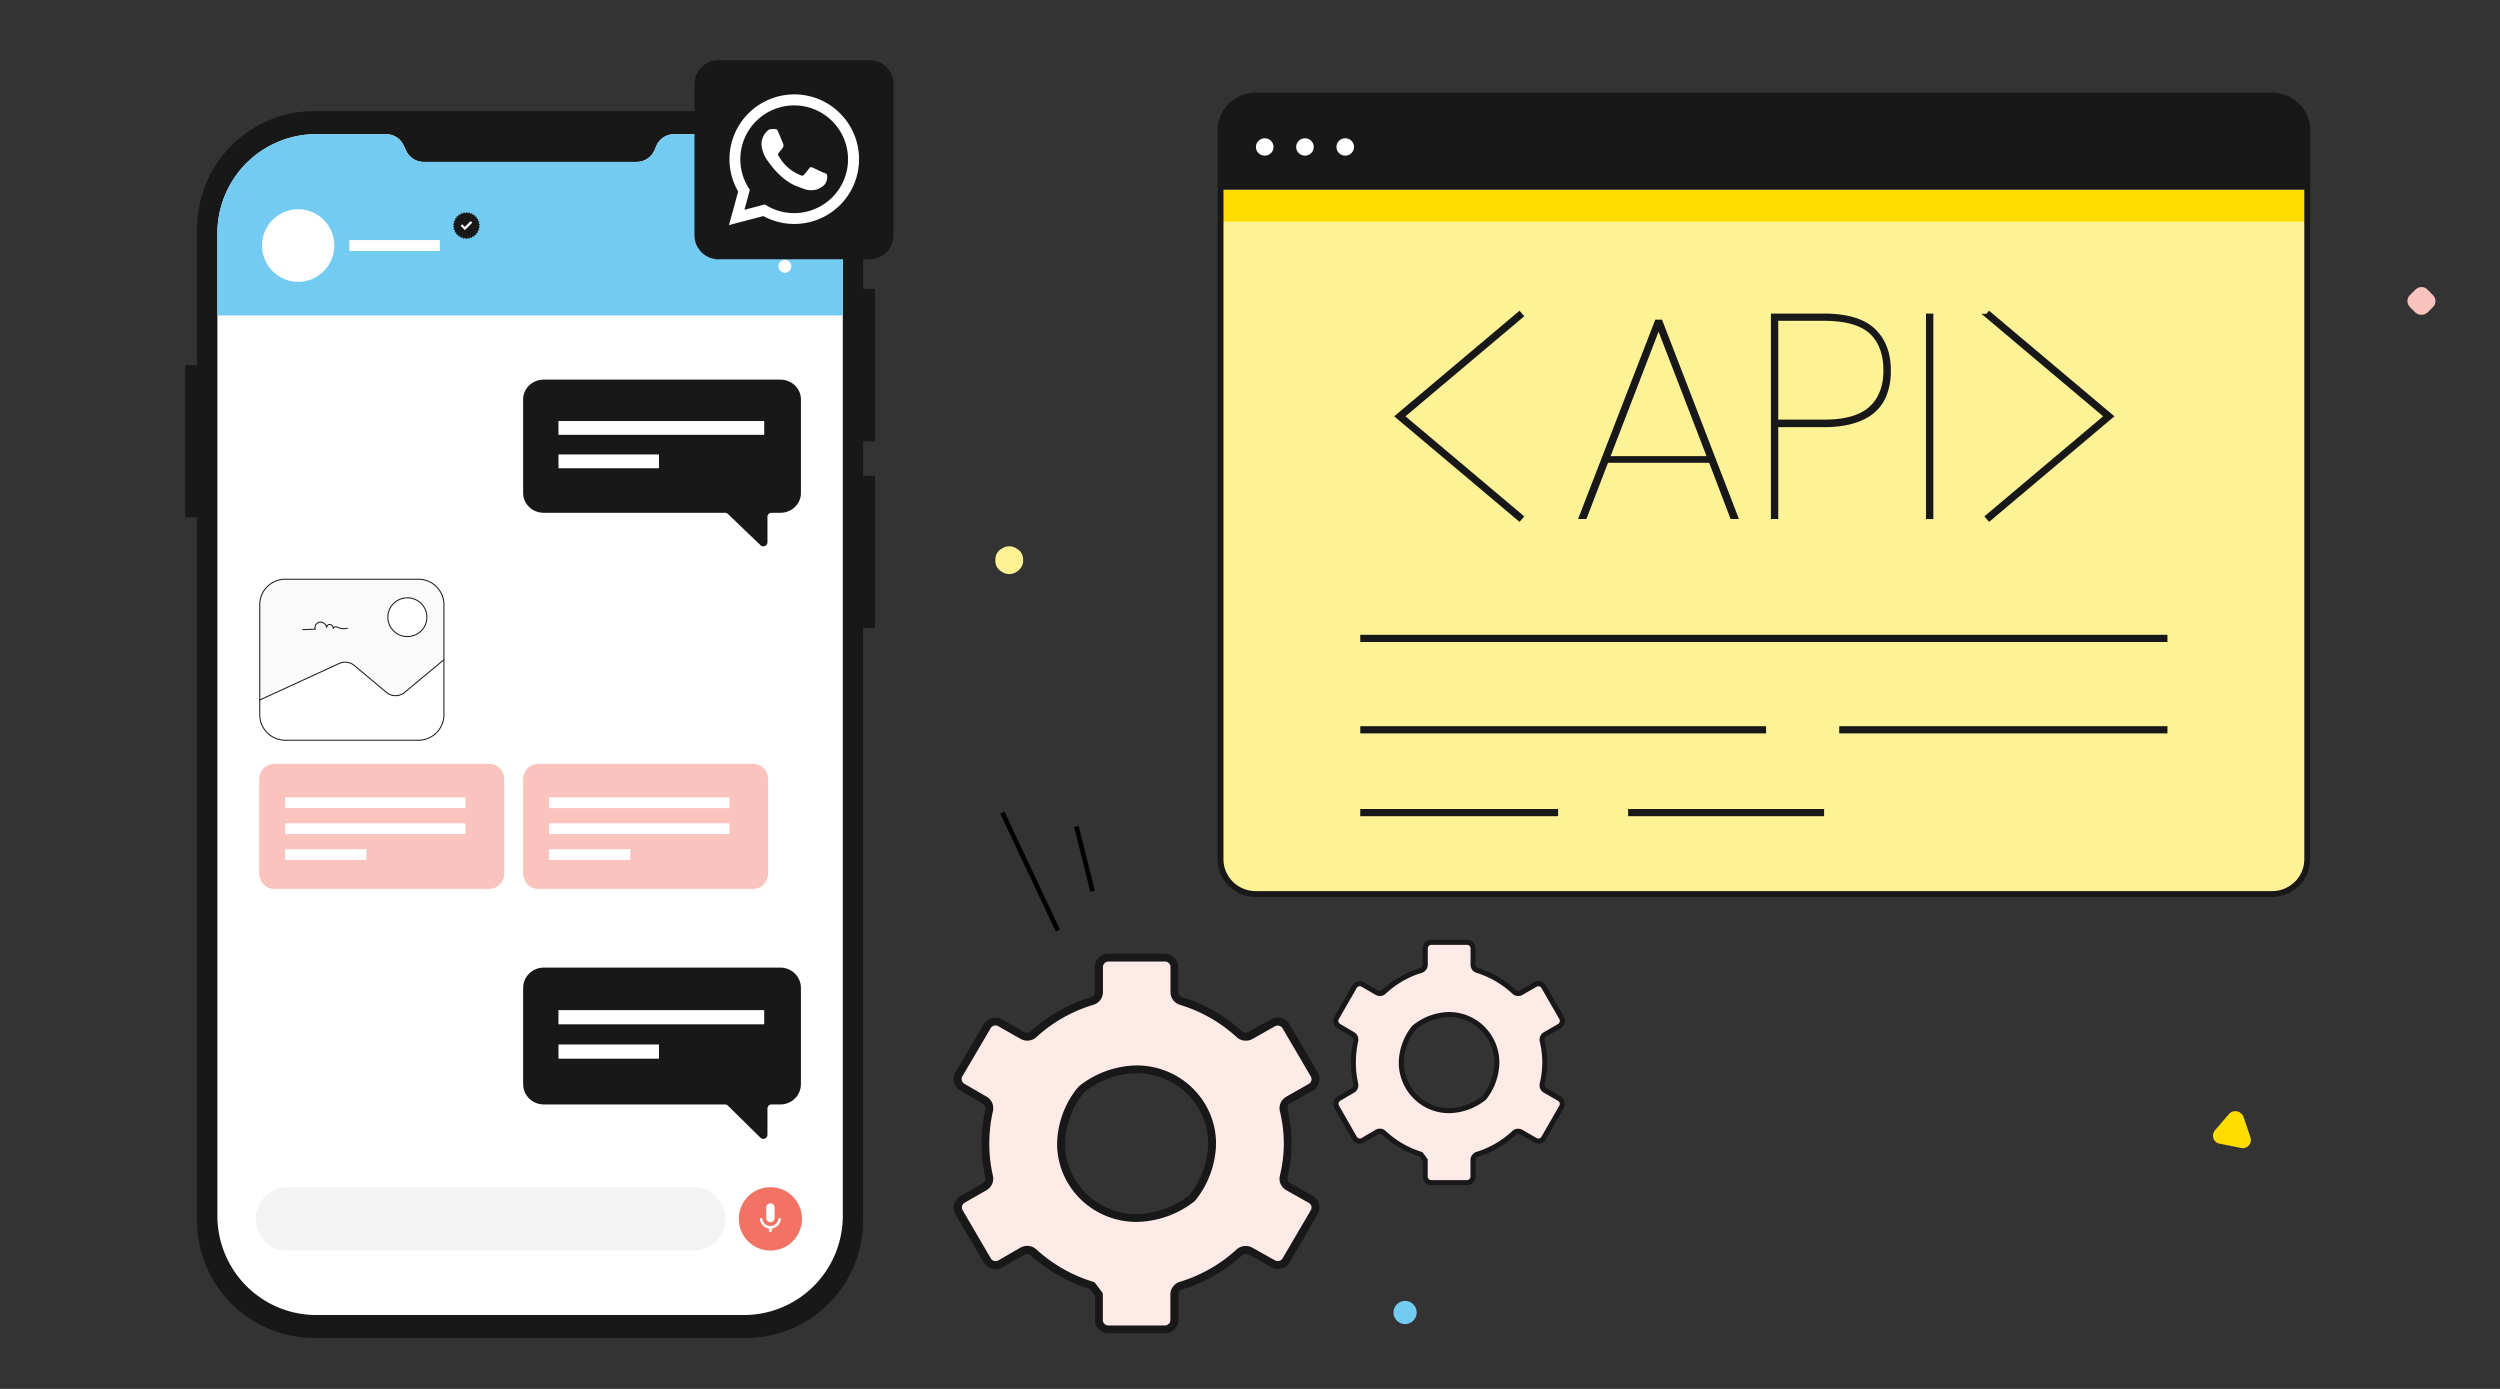
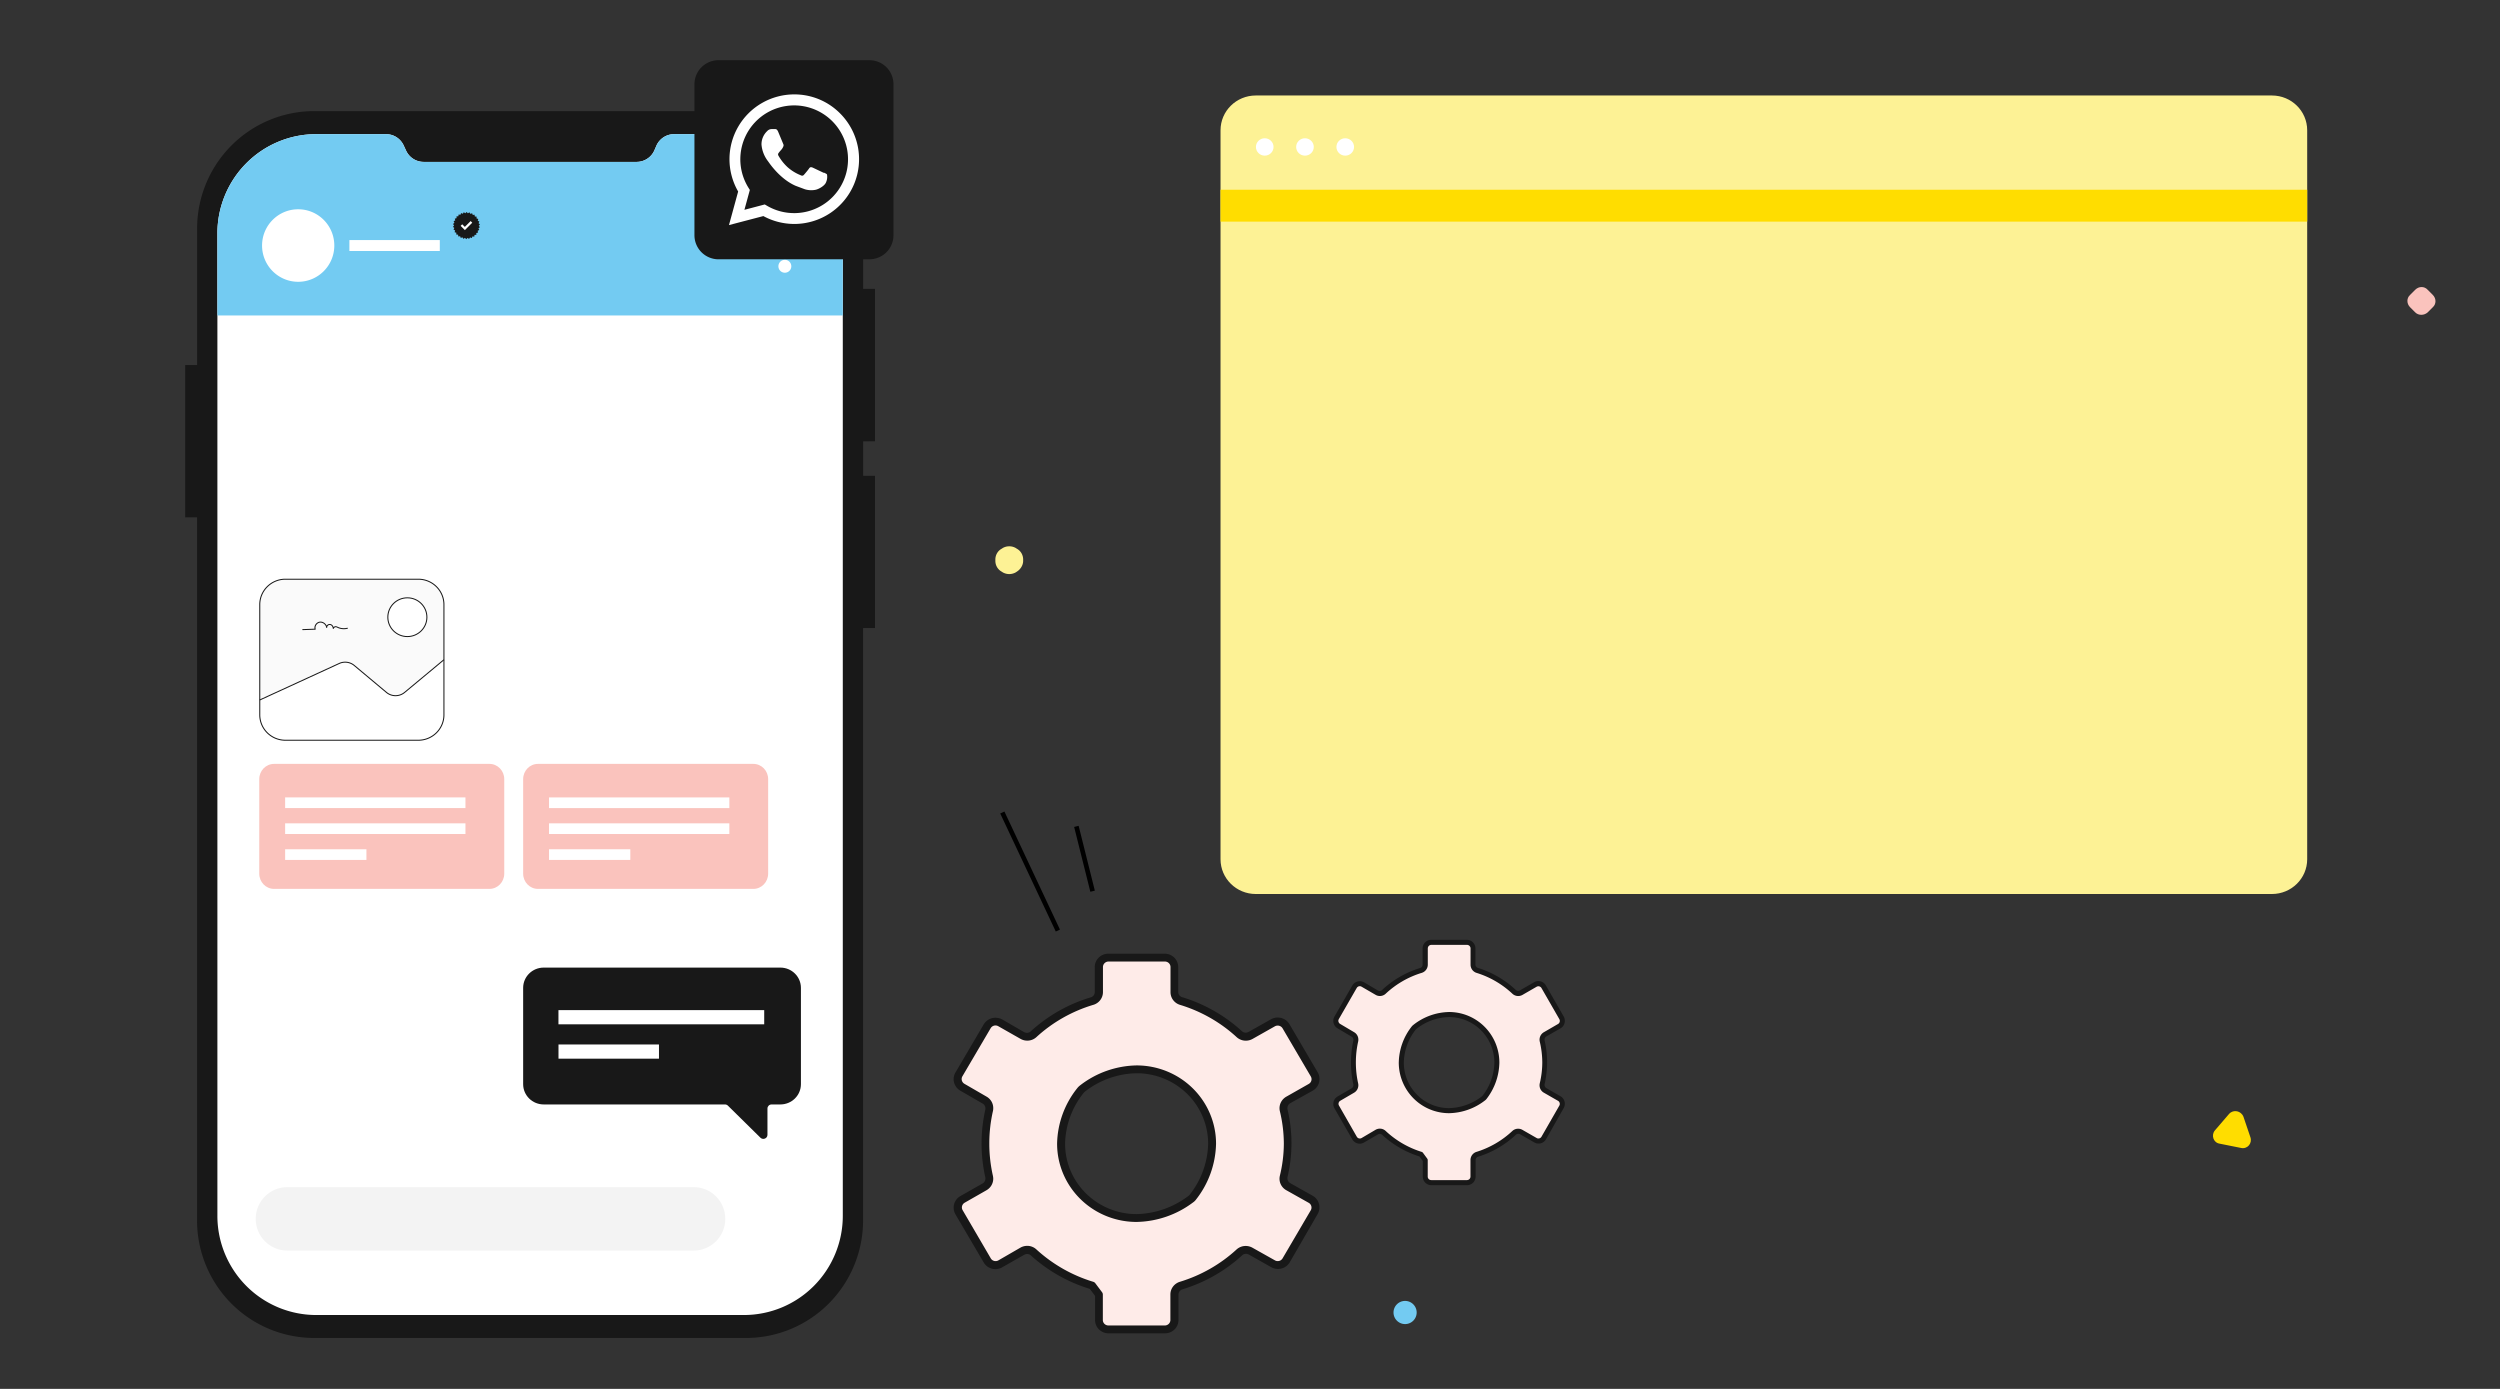
<svg xmlns="http://www.w3.org/2000/svg" xmlns:xlink="http://www.w3.org/1999/xlink" width="540" height="300" fill="none">
  <rect width="100%" height="100%" fill="#333333" stroke="none" />
  <style>.B{fill:#fff}.C{fill:#181818}.D{fill:#fac3bd}</style>
  <g clip-path="url(#A)">
    <path d="M490.74 20.626H271.247c-4.204 0-7.613 3.363-7.613 7.511v157.457c0 4.148 3.409 7.511 7.613 7.511H490.74c4.204 0 7.613-3.363 7.613-7.511V28.137c0-4.148-3.409-7.511-7.613-7.511z" fill="#fdf295" />
    <path d="M498.353 40.986H263.634v6.885h234.719v-6.885z" fill="#fd0" />
-     <path d="M271.247 20.626h219.506c2.019 0 3.955.791 5.383 2.2a7.46 7.46 0 0 1 2.23 5.311v12.85H263.634v-12.85a7.46 7.46 0 0 1 2.23-5.311c1.428-1.409 3.364-2.2 5.383-2.2z" class="C" />
    <g class="B">
      <path d="M273.182 33.62c1.051 0 1.903-.841 1.903-1.878s-.852-1.878-1.903-1.878-1.903.841-1.903 1.878.852 1.878 1.903 1.878zm8.692 0c1.051 0 1.903-.841 1.903-1.878s-.852-1.878-1.903-1.878-1.904.841-1.904 1.878.853 1.878 1.904 1.878zm8.697 0c1.052 0 1.904-.841 1.904-1.878s-.852-1.878-1.904-1.878-1.903.841-1.903 1.878.852 1.878 1.903 1.878z" />
    </g>
    <g class="C">
-       <path d="M271.247 193.731h219.506c2.187 0 4.285-.857 5.831-2.383s2.416-3.596 2.416-5.754V28.137a8.08 8.08 0 0 0-2.416-5.754C495.038 20.857 492.94 20 490.753 20H271.247c-2.187 0-4.285.857-5.831 2.383A8.08 8.08 0 0 0 263 28.137v157.457c0 2.158.869 4.228 2.416 5.754s3.644 2.383 5.831 2.383zm-6.978-165.594c0-1.826.735-3.577 2.044-4.868s3.083-2.017 4.934-2.017h219.506a7.02 7.02 0 0 1 4.934 2.017c1.308 1.292 2.044 3.042 2.044 4.868v157.457a6.84 6.84 0 0 1-2.044 4.869c-1.308 1.291-3.083 2.016-4.934 2.016H271.247c-1.851 0-3.626-.725-4.934-2.016a6.84 6.84 0 0 1-2.044-4.869V28.137zm64.957 83.432l-.317-.307-.013-.018-25.307-21.318 25.656-21.619-1.028-1.189-27.07 22.808 27.07 22.802 1.009-1.158zm125.048-21.643l-25.655 21.612 1.027 1.189.362-.3 26.709-22.502-27.071-22.808-.577.67h-1.072l26.277 22.138zm13.418 47.186H293.82v1.565h174.348v-1.565h-.476zm-86.223 19.741h-.475-87.174v1.565h87.649v-1.565zm15.804 1.565h.475 70.42v-1.565h-70.895v1.565zM293.82 174.741v1.565h42.727v-1.565h-.476-42.251zm57.858 1.565h.475 41.852v-1.565h-42.327v1.565zm-4.352-76.341h21.855l4.631 12.142h1.802l-16.615-43.061h-.73v-.038.038h-.729l-16.679 43.061h1.802l4.663-12.142zm10.924-28.316l10.366 26.876H347.89l10.36-26.876zm25.852 20.617h9.865c4.663 0 8.298-.995 10.785-3.036a9.48 9.48 0 0 0 2.76-3.855 14.37 14.37 0 0 0 .913-5.345c0-3.818-1.167-6.885-3.508-9.063s-6.058-3.23-10.924-3.236h-11.477v44.376h1.586V92.266zm0-22.97h9.865c4.612 0 7.918.951 9.853 2.716s2.994 4.444 2.994 8.018c0 3.411-1.028 6.009-3.026 7.836s-5.253 2.779-9.821 2.773h-9.865V69.296zm33.497-1.559h-.476-.634-.476v44.377h1.586V67.737z" />
-     </g>
+       </g>
  </g>
  <g clip-path="url(#B)">
    <path d="M189.012 95.313V62.398h-2.575V49.39c0-6.734-2.665-13.192-7.409-17.953S167.851 24 161.142 24H67.87c-6.709 0-13.142 2.675-17.886 7.436s-7.409 11.219-7.409 17.953v29.466h-2.586v32.892h2.575V263.61a25.44 25.44 0 0 0 7.409 17.954A25.25 25.25 0 0 0 67.858 289h93.272a25.25 25.25 0 0 0 17.887-7.436c4.743-4.762 7.408-11.22 7.408-17.954V135.661h2.587v-32.892h-2.575v-7.44l2.575-.016z" class="C" />
    <path d="M182.044 50.404v212.212a21.47 21.47 0 0 1-6.255 15.151c-4.004 4.018-9.434 6.276-15.096 6.276H68.307c-5.662 0-11.092-2.258-15.096-6.276a21.47 21.47 0 0 1-6.255-15.151V50.404c.001-5.683 2.251-11.133 6.255-15.151a21.31 21.31 0 0 1 15.096-6.276h15.066a4.18 4.18 0 0 1 2.265.656 4.2 4.2 0 0 1 1.554 1.78l.523 1.124a4.21 4.21 0 0 0 1.548 1.774c.674.431 1.456.661 2.255.661h45.999c.799 0 1.581-.23 2.255-.661s1.211-1.047 1.548-1.774l.488-1.124c.336-.728.873-1.344 1.547-1.776a4.18 4.18 0 0 1 2.257-.66h15.066a21.28 21.28 0 0 1 8.174 1.626c2.592 1.076 4.948 2.654 6.932 4.644s3.558 4.353 4.632 6.953 1.628 5.388 1.628 8.204z" class="B" />
    <path d="M182.044 50.404v17.73H46.956v-17.73c.001-5.683 2.251-11.133 6.255-15.151a21.31 21.31 0 0 1 15.096-6.276h15.066a4.18 4.18 0 0 1 2.265.656 4.2 4.2 0 0 1 1.554 1.78l.523 1.124a4.21 4.21 0 0 0 1.548 1.774c.674.431 1.456.661 2.255.661h45.999c.799 0 1.581-.23 2.255-.661s1.211-1.047 1.548-1.774l.488-1.124c.336-.728.873-1.344 1.547-1.776a4.18 4.18 0 0 1 2.257-.66h15.066a21.28 21.28 0 0 1 8.174 1.626c2.592 1.076 4.948 2.654 6.932 4.644s3.558 4.353 4.632 6.953 1.628 5.388 1.628 8.204z" fill="#73cbf2" />
-     <path d="M166.405 270.126c3.77 0 6.827-3.068 6.827-6.852s-3.057-6.853-6.827-6.853-6.827 3.068-6.827 6.853 3.056 6.852 6.827 6.852z" fill="#f27264" />
    <g class="B">
-       <path d="M166.409 263.998c-.242 0-.473-.096-.643-.267a.91.91 0 0 1-.266-.645v-2.189c-.009-.125.009-.25.051-.367s.107-.225.192-.316a.92.92 0 0 1 .302-.214.9.9 0 0 1 .362-.075.9.9 0 0 1 .361.075c.114.05.217.122.302.214a.9.9 0 0 1 .192.316c.041.118.06.242.052.367v2.189a.93.93 0 0 1-.068.349c-.045.11-.112.211-.196.296a.92.92 0 0 1-.294.198.9.9 0 0 1-.347.069zm2.25-.599a.27.27 0 0 0-.012-.113c-.012-.037-.031-.07-.057-.099a.26.26 0 0 0-.092-.066c-.035-.015-.073-.024-.112-.023a.27.27 0 0 0-.179.071c-.05.044-.081.105-.09.171-.059.413-.264.791-.579 1.065a1.72 1.72 0 0 1-1.131.423c-.415 0-.818-.15-1.132-.423a1.74 1.74 0 0 1-.579-1.065c-.004-.035-.015-.07-.032-.101s-.04-.059-.068-.081-.059-.039-.093-.049a.29.29 0 0 0-.106-.01c-.035.004-.069.015-.1.032a.28.28 0 0 0-.081.068c-.023.028-.039.06-.049.094s-.013.071-.009.106c.064.493.288.952.637 1.305a2.27 2.27 0 0 0 1.294.653v.435c0 .065.021.129.06.183s.092.093.154.114c.025.006.05.006.074 0h.059c.024.006.05.006.074 0 .062-.02.117-.06.155-.114s.06-.117.06-.183v-.435a2.28 2.28 0 0 0 1.294-.653c.349-.354.574-.812.64-1.305z" />
-     </g>
+       </g>
    <path d="M149.833 256.421H62.057c-3.77 0-6.827 3.068-6.827 6.853s3.057 6.852 6.827 6.852h87.776c3.77 0 6.827-3.068 6.827-6.852s-3.057-6.853-6.827-6.853z" fill="#f3f3f3" />
    <g class="B">
      <use xlink:href="#I" />
      <path d="M169.529 54.429a1.394 1.394 0 1 0 0-2.788 1.394 1.394 0 1 0 0 2.788zm0 4.48a1.394 1.394 0 1 0 0-2.788 1.394 1.394 0 1 0 0 2.788zm-105.12 1.958c4.309 0 7.802-3.506 7.802-7.832s-3.493-7.831-7.802-7.831-7.802 3.506-7.802 7.831 3.493 7.832 7.802 7.832zm11.06-6.657h19.529v-2.35H75.469" />
    </g>
    <path d="M103.417 48.767l.25-.309-.301-.247.18-.356-.344-.176.102-.388-.375-.102.024-.399-.39-.02-.063-.399-.382.063-.141-.372-.362.137-.219-.337-.324.211-.284-.282-.274.274-.335-.219-.211.329-.374-.145-.137.364-.394-.063-.062.384-.398.02.019.388-.386.106.101.376-.355.18.175.348-.312.251.246.305-.254.309.304.247-.183.356.347.176-.105.388.374.102-.019.399.386.02.062.395.382-.059.144.372.363-.137.215.337.327-.215.281.286.273-.274.336.215.211-.325.374.145.14-.364.394.063.059-.384.402-.023-.024-.388.387-.102-.098-.376.355-.184-.175-.345.308-.255-.242-.301z" class="C" />
    <path d="M99.496 48.787l.917.92 1.596-1.605-.352-.352-1.252 1.257-.566-.564-.343.345z" class="B" />
  </g>
  <g clip-path="url(#C)">
    <path d="M187.8 13.743h-32.6a4.46 4.46 0 0 0-4.457 4.457v32.601a4.46 4.46 0 0 0 4.457 4.457h32.6a4.46 4.46 0 0 0 4.457-4.457V18.2a4.46 4.46 0 0 0-4.457-4.457z" class="C" />
-     <path d="M181.457 24.491c-1.295-1.305-2.837-2.339-4.535-3.043a13.88 13.88 0 0 0-5.359-1.057 13.99 13.99 0 0 0-6.995 1.871 13.98 13.98 0 0 0-5.122 5.118c-1.229 2.126-1.876 4.538-1.877 6.993s.645 4.868 1.872 6.995l-1.983 7.25 7.427-1.946c2.052 1.117 4.35 1.702 6.686 1.701 2.766 0 5.471-.821 7.771-2.358a13.98 13.98 0 0 0 5.152-6.279c1.058-2.556 1.335-5.369.794-8.083a13.99 13.99 0 0 0-3.831-7.161zm-9.894 21.541a11.54 11.54 0 0 1-5.942-1.619l-.431-.253-4.397 1.159 1.173-4.293-.275-.438a11.64 11.64 0 0 1 1.399-14.179 11.63 11.63 0 0 1 14.079-2.188c2.257 1.248 4.036 3.21 5.056 5.579s1.224 5.01.58 7.507-2.101 4.71-4.14 6.289a11.63 11.63 0 0 1-7.124 2.437h.022zm6.381-8.691l-2.392-1.136c-.32-.119-.55-.178-.787.178s-.899 1.136-1.107 1.367-.409.26-.743.089a9.6 9.6 0 0 1-2.808-1.738 10.34 10.34 0 0 1-1.961-2.474c-.2-.349 0-.535.156-.743s.349-.408.52-.609c.147-.176.265-.374.349-.587.052-.093.08-.198.08-.305s-.028-.212-.08-.305l-1.077-2.592c-.289-.698-.572-.594-.787-.602s-.431 0-.669 0a1.28 1.28 0 0 0-.928.438 3.9 3.9 0 0 0-.922 1.33 3.89 3.89 0 0 0-.304 1.59c.116 1.316.611 2.57 1.427 3.61.178.238 2.466 3.766 5.942 5.281l1.99.743c.722.223 1.486.269 2.229.134.668-.096 2.065-.839 2.362-1.656a2.91 2.91 0 0 0 .2-1.664c-.089-.149-.319-.23-.668-.409l-.022.059z" class="B" />
+     <path d="M181.457 24.491c-1.295-1.305-2.837-2.339-4.535-3.043a13.88 13.88 0 0 0-5.359-1.057 13.99 13.99 0 0 0-6.995 1.871 13.98 13.98 0 0 0-5.122 5.118c-1.229 2.126-1.876 4.538-1.877 6.993s.645 4.868 1.872 6.995l-1.983 7.25 7.427-1.946c2.052 1.117 4.35 1.702 6.686 1.701 2.766 0 5.471-.821 7.771-2.358a13.98 13.98 0 0 0 5.152-6.279c1.058-2.556 1.335-5.369.794-8.083a13.99 13.99 0 0 0-3.831-7.161zm-9.894 21.541a11.54 11.54 0 0 1-5.942-1.619l-.431-.253-4.397 1.159 1.173-4.293-.275-.438a11.64 11.64 0 0 1 1.399-14.179 11.63 11.63 0 0 1 14.079-2.188c2.257 1.248 4.036 3.21 5.056 5.579s1.224 5.01.58 7.507-2.101 4.71-4.14 6.289a11.63 11.63 0 0 1-7.124 2.437h.022zm6.381-8.691l-2.392-1.136c-.32-.119-.55-.178-.787.178s-.899 1.136-1.107 1.367-.409.26-.743.089a9.6 9.6 0 0 1-2.808-1.738 10.34 10.34 0 0 1-1.961-2.474c-.2-.349 0-.535.156-.743s.349-.408.52-.609c.147-.176.265-.374.349-.587.052-.093.08-.198.08-.305s-.028-.212-.08-.305l-1.077-2.592c-.289-.698-.572-.594-.787-.602s-.431 0-.669 0a1.28 1.28 0 0 0-.928.438 3.9 3.9 0 0 0-.922 1.33 3.89 3.89 0 0 0-.304 1.59c.116 1.316.611 2.57 1.427 3.61.178.238 2.466 3.766 5.942 5.281l1.99.743c.722.223 1.486.269 2.229.134.668-.096 2.065-.839 2.362-1.656a2.91 2.91 0 0 0 .2-1.664c-.089-.149-.319-.23-.668-.409z" class="B" />
    <path d="M155.2 56.007h32.593a5.2 5.2 0 0 0 5.2-5.199V18.2a5.2 5.2 0 0 0-5.2-5.199H155.2a5.2 5.2 0 0 0-5.2 5.2v32.608a5.2 5.2 0 0 0 5.2 5.2zM151.486 18.2c0-.985.391-1.93 1.087-2.626s1.642-1.088 2.627-1.088h32.593c.985 0 1.93.391 2.626 1.088a3.71 3.71 0 0 1 1.088 2.626v32.608a3.71 3.71 0 0 1-1.088 2.626c-.696.697-1.641 1.088-2.626 1.088H155.2c-.985 0-1.93-.391-2.627-1.088s-1.087-1.641-1.087-2.626V18.2z" class="C" />
  </g>
  <g clip-path="url(#D)">
    <path d="M157.227 238.818l7.026 6.924c.56.551 1.518.162 1.518-.62v-5.685c0-.484.398-.876.889-.876h1.896c2.455 0 4.444-1.959 4.444-4.379v-20.803c0-2.419-1.989-4.379-4.444-4.379h-51.112c-2.455 0-4.444 1.96-4.444 4.379v20.803c0 2.42 1.989 4.379 4.444 4.379h39.154c.235 0 .462.092.629.257z" class="C" />
    <g class="B">
      <path d="M120.626 218.186h44.444v3.066h-44.444v-3.066zm.009 7.421h21.704v3.066h-21.704v-3.066z" />
    </g>
  </g>
  <g clip-path="url(#E)">
-     <path d="M157.227 111.012l7.026 6.737c.56.536 1.518.157 1.518-.603v-5.531c0-.471.398-.852.889-.852h1.896c2.455 0 4.444-1.907 4.444-4.262v-20.24c0-2.354-1.989-4.261-4.444-4.261h-51.112c-2.455 0-4.444 1.907-4.444 4.261v20.24c0 2.355 1.989 4.262 4.444 4.262h39.154a.91.91 0 0 1 .629.249z" class="C" />
    <g class="B">
      <path d="M120.626 90.938h44.444v2.983h-44.444v-2.983zm.009 7.22h21.704v2.983h-21.704v-2.983z" />
    </g>
  </g>
  <path d="M105.727 165H59.193C57.43 165 56 166.474 56 168.293v20.414c0 1.819 1.429 3.293 3.193 3.293h46.534c1.764 0 3.193-1.474 3.193-3.293v-20.414c0-1.819-1.429-3.293-3.193-3.293z" class="D" />
  <path d="M100.539 172.244H61.587v2.305h38.952v-2.305zm0 5.597H61.587v2.305h38.952v-2.305zm-21.391 5.598h-17.56v2.305h17.56v-2.305z" class="B" />
  <path d="M162.727 165h-46.534c-1.764 0-3.193 1.474-3.193 3.293v20.414c0 1.819 1.429 3.293 3.193 3.293h46.534c1.764 0 3.193-1.474 3.193-3.293v-20.414c0-1.819-1.429-3.293-3.193-3.293z" class="D" />
  <path d="M157.539 172.244h-38.952v2.305h38.952v-2.305zm0 5.597h-38.952v2.305h38.952v-2.305zm-21.391 5.598h-17.561v2.305h17.561v-2.305z" class="B" />
  <g clip-path="url(#F)">
    <path d="M90.352 125.109H61.648c-3.058 0-5.538 2.46-5.538 5.493v23.796c0 3.033 2.479 5.493 5.538 5.493h28.704c3.058 0 5.538-2.46 5.538-5.493v-23.796c0-3.033-2.479-5.493-5.538-5.493z" fill="#fafafa" />
    <path d="M90.52 159.891H61.48c-2.966 0-5.37-2.385-5.37-5.327v-3.37l17.161-7.885a3.07 3.07 0 0 1 3.247.432l6.951 5.814c1.133.948 2.788.951 3.924.006l8.496-7.063v12.065c0 2.942-2.404 5.326-5.37 5.326l.001.002z" class="B" />
    <g class="C">
      <path d="M56.157 151.295l17.161-7.886c.395-.182.816-.27 1.235-.27.681 0 1.354.234 1.895.686l6.951 5.815c.588.491 1.312.738 2.037.738a3.17 3.17 0 0 0 2.03-.732l8.496-7.062-.141-.168-8.496 7.063c-.546.454-1.216.681-1.888.681s-1.347-.229-1.894-.687l-6.951-5.814c-.581-.486-1.306-.738-2.038-.738a3.18 3.18 0 0 0-1.328.29l-17.162 7.885.093.198v.001z" />
      <path d="M90.352 159.891v-.11H61.648c-1.499 0-2.855-.602-3.838-1.576a5.34 5.34 0 0 1-1.589-3.807v-23.796c0-1.487.607-2.832 1.589-3.807a5.43 5.43 0 0 1 3.838-1.576h28.704c1.499 0 2.856.602 3.838 1.576s1.589 2.32 1.589 3.807v23.797c0 1.487-.607 2.832-1.589 3.807a5.43 5.43 0 0 1-3.838 1.576v.219c3.119 0 5.648-2.508 5.648-5.602v-23.797c0-3.094-2.529-5.602-5.648-5.602H61.648c-3.119 0-5.648 2.508-5.648 5.602v23.797c0 3.094 2.529 5.602 5.648 5.602h28.704v-.109-.001zm-24.946-23.783l.906-.032 1.444-.051.33-.012c.069-.002.129-.069.106-.139-.152-.461.09-.974.49-1.229.439-.279.993-.168 1.366.171a1.29 1.29 0 0 1 .414.749c.02.12.23.094.216-.03-.034-.319.305-.585.614-.536.349.056.573.415.586.744.005.126.175.145.216.03.054-.151.195-.256.351-.288.203-.042.394.099.573.173a3.24 3.24 0 0 0 1.29.25 3.33 3.33 0 0 0 .751-.099c.138-.035.079-.246-.059-.211a3.03 3.03 0 0 1-1.375.023c-.224-.05-.444-.123-.651-.221s-.404-.182-.632-.115a.69.69 0 0 0-.46.429l.216.029c-.013-.346-.197-.696-.508-.867s-.697-.108-.943.147c-.132.137-.213.323-.192.513l.216-.029c-.096-.587-.593-1.097-1.181-1.215a1.26 1.26 0 0 0-.847.119 1.41 1.41 0 0 0-.585.605c-.141.284-.185.612-.085.916l.106-.139-.906.031-1.444.052-.33.012c-.141.005-.142.224 0 .219l.006.001z" />
    </g>
    <path d="M91.934 134.802c.828-2.16-.266-4.577-2.444-5.399s-4.615.264-5.443 2.424.266 4.577 2.444 5.399 4.615-.264 5.443-2.424z" class="B" />
    <path d="M92.209 133.314h-.11c0 1.125-.459 2.144-1.203 2.882s-1.77 1.193-2.905 1.193-2.161-.456-2.905-1.193-1.203-1.757-1.203-2.882.459-2.144 1.203-2.882 1.77-1.193 2.905-1.193 2.161.456 2.905 1.193 1.203 1.757 1.203 2.882h.221c0-2.371-1.938-4.294-4.329-4.294s-4.329 1.923-4.329 4.294 1.938 4.294 4.329 4.294 4.329-1.923 4.329-4.294h-.11z" class="C" />
  </g>
  <g clip-path="url(#G)">
    <path d="M278.262 237.635l4.858-2.789c.235-.133.441-.31.605-.522a1.99 1.99 0 0 0 .355-.711c.069-.257.086-.526.05-.79s-.126-.519-.263-.749l-6.094-10.396a2.04 2.04 0 0 0-.53-.596c-.215-.162-.46-.281-.721-.35a2.09 2.09 0 0 0-1.564.202l-4.858 2.73a2.07 2.07 0 0 1-1.25.26c-.434-.047-.842-.23-1.162-.522-3.583-3.287-7.872-5.737-12.549-7.167-.417-.127-.782-.383-1.04-.73s-.396-.767-.393-1.197v-5.426a2.02 2.02 0 0 0-.603-1.437c-.386-.382-.91-.598-1.457-.6h-12.189a2.1 2.1 0 0 0-.79.155c-.25.103-.478.253-.669.442s-.343.414-.446.661-.156.512-.155.779v5.418a1.99 1.99 0 0 1-.397 1.201c-.259.349-.626.606-1.045.734a32.41 32.41 0 0 0-12.66 7.176c-.322.292-.732.475-1.168.52s-.875-.048-1.252-.267l-4.773-2.713a2.11 2.11 0 0 0-1.567-.2c-.529.14-.98.479-1.256.944l-6.095 10.387a2.01 2.01 0 0 0-.209 1.536 2.04 2.04 0 0 0 .948 1.237l4.823 2.789a2.03 2.03 0 0 1 .843.931c.175.39.219.824.127 1.241a32.32 32.32 0 0 0 0 14.368c.082.419.026.853-.159 1.239s-.49.704-.871.908l-4.755 2.747c-.235.132-.442.309-.607.52s-.287.453-.357.711-.088.526-.052.791.124.519.261.75l6.085 10.379a2.08 2.08 0 0 0 1.257.944 2.11 2.11 0 0 0 1.567-.2l4.781-2.722c.377-.217.814-.309 1.248-.264a2.06 2.06 0 0 1 1.164.518c3.611 3.301 7.933 5.757 12.643 7.184l1.459 1.935v5.502a2 2 0 0 0 .155.778 2.01 2.01 0 0 0 .446.659c.192.189.419.338.67.44s.518.153.789.152h12.188c.547 0 1.071-.214 1.457-.594s.603-.897.603-1.435v-5.51a2 2 0 0 1 .394-1.2 2.05 2.05 0 0 1 1.04-.736c4.694-1.42 8.999-3.87 12.591-7.167a2.07 2.07 0 0 1 1.162-.522c.433-.049.871.039 1.25.252l4.858 2.738c.474.267 1.036.339 1.564.199s.977-.478 1.252-.943l6.094-10.379c.271-.469.342-1.024.199-1.545s-.489-.965-.963-1.235l-4.815-2.747c-.387-.211-.692-.541-.871-.94s-.219-.843-.116-1.266a30.74 30.74 0 0 0 0-14.368 1.98 1.98 0 0 1 .127-1.207c.167-.379.45-.699.808-.915zm-21.046 21.367c-17.57 12.618-36.659-6.677-23.827-23.497.124-.164.271-.309.438-.431 17.089-12.677 36.685 6.162 23.861 23.454-.132.18-.292.34-.472.474z" fill="#feebe8" />
    <g class="C">
      <path d="M283.549 235.582a2.9 2.9 0 0 0 1.079-1.073 2.85 2.85 0 0 0 .381-1.463 2.82 2.82 0 0 0-.395-1.437l-6.094-10.387c-.258-.437-.627-.8-1.071-1.052a2.96 2.96 0 0 0-1.461-.385 2.91 2.91 0 0 0-1.451.38l-4.867 2.739c-.184.099-.39.152-.6.152a1.18 1.18 0 0 1-.799-.304 33.53 33.53 0 0 0-12.917-7.362c-.248-.071-.465-.219-.619-.422a1.16 1.16 0 0 1-.24-.702v-5.384c.001-.378-.073-.753-.219-1.102a2.87 2.87 0 0 0-.632-.935 2.92 2.92 0 0 0-.948-.625 2.96 2.96 0 0 0-1.119-.22h-12.188a2.96 2.96 0 0 0-1.119.22 2.9 2.9 0 0 0-.948.625 2.86 2.86 0 0 0-.632.935c-.146.349-.221.724-.22 1.102v5.418c.001.254-.082.501-.237.703a1.19 1.19 0 0 1-.621.421 33.24 33.24 0 0 0-12.995 7.37c-.219.194-.503.302-.798.304a1.31 1.31 0 0 1-.61-.16l-4.695-2.722c-.445-.246-.947-.377-1.459-.38-.52-.009-1.033.12-1.486.373a2.89 2.89 0 0 0-1.089 1.064l-6.102 10.387a2.81 2.81 0 0 0-.395 1.437 2.85 2.85 0 0 0 .387 1.43 2.91 2.91 0 0 0 1.055 1.055l4.824 2.789a1.17 1.17 0 0 1 .437.427 1.14 1.14 0 0 1 .155.587c.008.081.008.163 0 .245-1.1 4.851-1.1 9.881 0 14.732.008.081.008.163 0 .245-.002.207-.059.41-.164.589a1.21 1.21 0 0 1-.437.433l-4.781 2.713c-.451.257-.825.627-1.083 1.072s-.39.951-.385 1.464a2.82 2.82 0 0 0 .395 1.437l6.094 10.379a2.9 2.9 0 0 0 .752.843c.305.23.653.398 1.023.496a2.97 2.97 0 0 0 1.138.071c.38-.049.747-.173 1.079-.362l4.78-2.722c.189-.098.397-.153.61-.16.292.004.572.112.789.304a33.62 33.62 0 0 0 12.747 7.235l1.133 1.504v5.223a2.85 2.85 0 0 0 .854 2.032c.548.539 1.29.842 2.064.842h12.188c.774 0 1.516-.303 2.064-.842a2.85 2.85 0 0 0 .854-2.032v-5.51c.001-.254.085-.5.24-.703a1.19 1.19 0 0 1 .619-.421c4.814-1.463 9.231-3.98 12.917-7.362a1.18 1.18 0 0 1 .799-.304c.21 0 .416.052.6.152l4.867 2.738c.671.378 1.466.478 2.213.28a2.92 2.92 0 0 0 1.77-1.336l6.025-10.413a2.81 2.81 0 0 0 .395-1.437c.006-.514-.128-1.02-.388-1.465a2.91 2.91 0 0 0-1.088-1.07l-4.824-2.713a1.19 1.19 0 0 1-.442-.427c-.107-.178-.165-.381-.168-.587-.013-.087-.013-.176 0-.262 1.157-4.839 1.157-9.876 0-14.715a.96.96 0 0 1 0-.262c.003-.206.06-.407.165-.585s.256-.326.436-.429l-.429-.727.429.727 4.858-2.713zm-5.725 1.31c-.439.253-.803.615-1.058 1.049a2.86 2.86 0 0 0-.392 1.427c0 .219.026.437.077.651.559 2.289.847 4.635.858 6.989a29.7 29.7 0 0 1-.858 6.948 2.8 2.8 0 0 0 .168 1.798c.252.565.684 1.035 1.231 1.338l4.824 2.713c.186.102.34.252.447.433a1.15 1.15 0 0 1 .162.598 1.13 1.13 0 0 1-.163.591l-6.085 10.379a1.22 1.22 0 0 1-.444.433 1.25 1.25 0 0 1-.603.159 1.19 1.19 0 0 1-.601-.161l-4.858-2.73a3.01 3.01 0 0 0-1.459-.38c-.728 0-1.429.268-1.966.752-3.496 3.213-7.687 5.603-12.257 6.99a2.91 2.91 0 0 0-1.478 1.039c-.368.492-.565 1.088-.565 1.699v5.511a1.17 1.17 0 0 1-.352.837 1.21 1.21 0 0 1-.849.346h-12.189a1.21 1.21 0 0 1-.849-.346 1.17 1.17 0 0 1-.352-.837v-5.502c-.002-.18-.062-.355-.172-.499l-1.459-1.944a.86.86 0 0 0-.438-.304 31.88 31.88 0 0 1-12.308-7.015c-.533-.484-1.232-.753-1.957-.752-.515.002-1.021.136-1.468.388l-4.755 2.747a1.21 1.21 0 0 1-.445.151 1.2 1.2 0 0 1-.47-.029 1.21 1.21 0 0 1-.423-.204c-.125-.095-.231-.214-.31-.349l-6.077-10.404c-.107-.179-.163-.384-.163-.592a1.18 1.18 0 0 1 .164-.596 1.2 1.2 0 0 1 .446-.435l4.703-2.687c.443-.253.81-.615 1.066-1.051s.392-.931.393-1.434a3.12 3.12 0 0 0-.068-.617c-1.042-4.607-1.042-9.382 0-13.988.047-.202.07-.41.068-.617.009-.501-.117-.995-.364-1.433s-.607-.803-1.043-1.06l-4.816-2.79a1.23 1.23 0 0 1-.438-.437c-.105-.181-.161-.385-.162-.594a1.15 1.15 0 0 1 .163-.591l6.102-10.388a1.2 1.2 0 0 1 .317-.352c.128-.096.275-.165.431-.204a1.22 1.22 0 0 1 .478-.021c.159.024.311.08.448.163l4.772 2.713c.538.309 1.161.439 1.779.372a2.92 2.92 0 0 0 1.655-.744c3.512-3.224 7.729-5.612 12.325-6.981.595-.182 1.115-.547 1.484-1.041a2.85 2.85 0 0 0 .568-1.706v-5.409c0-.315.126-.616.351-.84a1.22 1.22 0 0 1 .85-.352h12.188c.32.003.626.129.851.352a1.18 1.18 0 0 1 .351.84v5.426a2.83 2.83 0 0 0 .565 1.7c.367.492.885.856 1.478 1.039 4.57 1.386 8.761 3.776 12.257 6.989a2.93 2.93 0 0 0 1.965.752c.512 0 1.014-.131 1.459-.38l4.833-2.73a1.27 1.27 0 0 1 .601-.152 1.25 1.25 0 0 1 .603.159 1.22 1.22 0 0 1 .444.433l6.094 10.387a1.17 1.17 0 0 1 .153.438 1.15 1.15 0 0 1-.029.463 1.17 1.17 0 0 1-.208.416c-.096.124-.217.228-.354.306l-4.867 2.764zm-32.315-6.762c-4.434.083-8.718 1.594-12.197 4.302-.228.171-.433.37-.61.592-2.75 3.425-4.284 7.644-4.368 12.01 0 4.483 1.808 8.782 5.027 11.953s7.586 4.951 12.139 4.951a20.87 20.87 0 0 0 12.214-4.226l-.506-.677.506.677a2.69 2.69 0 0 0 .661-.651 20.17 20.17 0 0 0 4.291-12.027c0-4.483-1.808-8.783-5.027-11.953s-7.586-4.951-12.139-4.951h.009zm11.493 27.891c-.082.11-.181.207-.292.288-3.21 2.458-7.136 3.838-11.201 3.938-4.098 0-8.028-1.603-10.925-4.456s-4.525-6.722-4.525-10.757a18.15 18.15 0 0 1 4.025-10.988 1.35 1.35 0 0 1 .266-.262 18.7 18.7 0 0 1 11.159-3.964c4.097 0 8.027 1.603 10.924 4.456s4.525 6.723 4.525 10.758c-.088 3.985-1.476 7.837-3.956 10.987z" />
    </g>
  </g>
  <g clip-path="url(#H)">
    <path d="M333.736 223.447l3.074-1.802a1.29 1.29 0 0 0 .383-.338 1.32 1.32 0 0 0 .225-.459c.044-.167.054-.341.031-.511s-.079-.336-.166-.484l-3.857-6.72a1.33 1.33 0 0 0-.335-.385c-.136-.105-.291-.182-.457-.226a1.3 1.3 0 0 0-.508-.034 1.31 1.31 0 0 0-.482.165l-3.075 1.764a1.28 1.28 0 0 1-.791.168 1.29 1.29 0 0 1-.735-.337 20.59 20.59 0 0 0-7.942-4.633 1.29 1.29 0 0 1-.659-.471 1.31 1.31 0 0 1-.249-.774v-3.507a1.32 1.32 0 0 0-.381-.929c-.244-.247-.576-.386-.922-.388h-7.714a1.29 1.29 0 0 0-.501.101c-.158.066-.302.163-.423.285s-.217.268-.283.427a1.32 1.32 0 0 0-.097.504v3.501c.001.28-.087.552-.252.777a1.3 1.3 0 0 1-.661.474c-2.988.911-5.729 2.497-8.013 4.638-.204.189-.463.307-.739.337a1.29 1.29 0 0 1-.793-.173l-3.02-1.753a1.31 1.31 0 0 0-.992-.13c-.335.09-.62.31-.795.61l-3.857 6.714a1.32 1.32 0 0 0-.133.993c.087.335.303.622.6.799l3.053 1.803c.236.139.423.349.533.601a1.31 1.31 0 0 1 .081.803 21.3 21.3 0 0 0 0 9.286c.052.271.016.552-.101.801s-.31.455-.551.587l-3.01 1.775c-.149.086-.279.2-.384.337a1.29 1.29 0 0 0-.226.459c-.045.167-.056.34-.033.511s.079.336.165.485l3.852 6.708c.175.301.46.52.795.61a1.31 1.31 0 0 0 .992-.129l3.026-1.759c.238-.14.515-.2.79-.17a1.28 1.28 0 0 1 .736.334c2.286 2.134 5.021 3.721 8.002 4.643l.924 1.251v3.557a1.29 1.29 0 0 0 .098.502 1.3 1.3 0 0 0 .282.426 1.28 1.28 0 0 0 .424.284c.158.066.328.099.5.099h7.714a1.3 1.3 0 0 0 .922-.384 1.32 1.32 0 0 0 .382-.927v-3.562c-.002-.279.086-.55.249-.775a1.3 1.3 0 0 1 .658-.476 20.51 20.51 0 0 0 7.969-4.633c.203-.187.461-.306.735-.337s.552.026.792.163l3.074 1.77a1.3 1.3 0 0 0 .99.128 1.31 1.31 0 0 0 .792-.609l3.857-6.708c.172-.304.217-.663.126-.999a1.32 1.32 0 0 0-.609-.799l-3.048-1.775c-.244-.137-.438-.35-.551-.607a1.31 1.31 0 0 1-.074-.819 20.26 20.26 0 0 0 0-9.287 1.31 1.31 0 0 1 .081-.779 1.3 1.3 0 0 1 .512-.592zm-13.321 13.81c-11.12 8.156-23.202-4.315-15.08-15.186a1.33 1.33 0 0 1 .277-.279c10.816-8.194 23.218 3.982 15.102 15.159-.084.117-.185.22-.299.306z" fill="#feebe8" />
    <g class="C">
      <path d="M337.082 222.12c.285-.166.521-.406.683-.694a1.87 1.87 0 0 0 .24-.945 1.86 1.86 0 0 0-.249-.929l-3.857-6.714c-.163-.282-.397-.516-.678-.679s-.6-.249-.925-.249a1.8 1.8 0 0 0-.918.246l-3.08 1.77c-.117.064-.248.098-.381.098-.187.001-.367-.069-.505-.197a21.11 21.11 0 0 0-8.176-4.758c-.156-.046-.293-.141-.391-.272s-.151-.291-.152-.454v-3.48a1.85 1.85 0 0 0-.139-.713 1.84 1.84 0 0 0-1-1.008 1.83 1.83 0 0 0-.708-.142h-7.714a1.83 1.83 0 0 0-.708.142 1.86 1.86 0 0 0-.6.404c-.171.173-.307.378-.4.604a1.87 1.87 0 0 0-.139.713v3.501c0 .165-.052.324-.15.455a.75.75 0 0 1-.393.272 20.93 20.93 0 0 0-8.225 4.764.76.76 0 0 1-.505.196c-.135-.002-.268-.038-.386-.104l-2.971-1.759c-.282-.159-.6-.243-.924-.245s-.654.077-.94.241a1.85 1.85 0 0 0-.69.687l-3.862 6.714c-.164.282-.25.602-.25.929a1.88 1.88 0 0 0 .245.924 1.86 1.86 0 0 0 .668.682l3.053 1.802a.74.74 0 0 1 .276.277.75.75 0 0 1 .099.379c.005.053.005.106 0 .158-.696 3.136-.696 6.387 0 9.522.005.053.005.106 0 .159a.78.78 0 0 1-.104.38c-.067.116-.162.213-.277.281l-3.025 1.753a1.86 1.86 0 0 0-.686.693c-.163.288-.247.614-.243.946a1.86 1.86 0 0 0 .249.929l3.857 6.708a1.87 1.87 0 0 0 .476.545c.193.149.413.257.648.32a1.84 1.84 0 0 0 .72.047c.241-.033.473-.112.683-.235l3.025-1.759a.9.9 0 0 1 .386-.104c.185.003.362.073.5.197 2.311 2.141 5.066 3.738 8.067 4.676l.717.973v3.376c0 .492.195.965.541 1.313a1.84 1.84 0 0 0 1.306.544h7.714a1.84 1.84 0 0 0 1.306-.544 1.86 1.86 0 0 0 .541-1.313v-3.562c.001-.164.054-.323.152-.454s.235-.227.391-.273c3.048-.945 5.843-2.572 8.176-4.758.138-.127.318-.198.505-.196.133 0 .264.034.381.098l3.08 1.77a1.84 1.84 0 0 0 1.4.181 1.86 1.86 0 0 0 1.121-.864l3.813-6.73c.164-.282.25-.602.25-.929a1.87 1.87 0 0 0-.245-.947c-.165-.288-.402-.527-.689-.692l-3.053-1.753c-.116-.066-.212-.161-.28-.276a.77.77 0 0 1-.106-.38.6.6 0 0 1 0-.169 20.87 20.87 0 0 0 0-9.511.6.6 0 0 1 0-.169c.002-.133.038-.263.104-.378s.162-.211.276-.278l-.271-.469.271.469 3.075-1.753zm-3.624.847a1.86 1.86 0 0 0-.669.678c-.161.28-.247.598-.249.922a1.92 1.92 0 0 0 .049.421c.354 1.479.537 2.996.544 4.517-.008 1.513-.19 3.02-.544 4.491-.091.389-.053.796.106 1.162a1.84 1.84 0 0 0 .78.865l3.053 1.753a.76.76 0 0 1 .283.28c.068.118.103.251.103.387a.75.75 0 0 1-.104.382l-3.851 6.708a.78.78 0 0 1-.281.28c-.116.067-.248.102-.382.103s-.265-.036-.38-.104l-3.075-1.765a1.87 1.87 0 0 0-.924-.245c-.46 0-.904.173-1.244.486a19.98 19.98 0 0 1-7.757 4.518c-.375.117-.703.353-.936.671s-.357.703-.357 1.098v3.562c0 .203-.08.398-.223.541a.76.76 0 0 1-.538.224h-7.714a.76.76 0 0 1-.537-.224c-.143-.143-.223-.338-.223-.541v-3.556c-.001-.116-.039-.229-.109-.322l-.923-1.257c-.069-.093-.166-.162-.277-.196-2.904-.9-5.568-2.45-7.79-4.535a1.82 1.82 0 0 0-1.239-.486c-.326.002-.646.089-.929.251l-3.01 1.776a.76.76 0 0 1-.281.098c-.1.013-.201.007-.298-.019a.76.76 0 0 1-.267-.132c-.08-.062-.146-.138-.197-.226l-3.846-6.724c-.068-.116-.103-.248-.103-.383s.036-.268.104-.385a.77.77 0 0 1 .282-.281l2.977-1.737a1.86 1.86 0 0 0 .674-.68c.163-.281.248-.601.249-.926a2.05 2.05 0 0 0-.043-.399 20.92 20.92 0 0 1 0-9.041c.03-.131.045-.265.043-.399.006-.324-.074-.643-.23-.926s-.384-.519-.661-.685l-3.047-1.803c-.115-.069-.211-.166-.277-.283s-.103-.249-.104-.384.036-.266.104-.382l3.862-6.714c.051-.089.119-.166.201-.228a.76.76 0 0 1 .272-.131c.098-.025.202-.03.303-.014a.77.77 0 0 1 .283.105l3.021 1.754c.34.199.735.284 1.126.24a1.83 1.83 0 0 0 1.047-.48 19.86 19.86 0 0 1 7.801-4.513 1.84 1.84 0 0 0 .939-.673c.234-.319.36-.705.359-1.102v-3.496a.77.77 0 0 1 .223-.543.76.76 0 0 1 .538-.227h7.714c.202.001.395.083.538.227a.77.77 0 0 1 .222.543v3.507a1.86 1.86 0 0 0 .358 1.098 1.84 1.84 0 0 0 .935.672 19.97 19.97 0 0 1 7.758 4.518 1.84 1.84 0 0 0 1.244.486 1.87 1.87 0 0 0 .923-.246l3.059-1.765a.79.79 0 0 1 .38-.098c.134.001.266.036.382.103a.77.77 0 0 1 .281.28l3.857 6.713a.79.79 0 0 1 .097.284c.013.1.007.201-.019.299s-.07.189-.131.269-.137.147-.224.197l-3.081 1.787zm-20.453-4.371a12.8 12.8 0 0 0-7.719 2.781c-.144.11-.274.239-.386.382-1.74 2.214-2.711 4.941-2.765 7.763a10.96 10.96 0 0 0 3.182 7.725c2.038 2.049 4.801 3.2 7.683 3.2 2.801-.054 5.511-1.011 7.73-2.731l-.32-.437.32.437a1.71 1.71 0 0 0 .419-.421 13.21 13.21 0 0 0 2.716-7.773 10.96 10.96 0 0 0-3.182-7.726c-2.038-2.049-4.801-3.2-7.683-3.2h.005zm7.274 18.027c-.051.072-.114.134-.184.186a12 12 0 0 1-7.09 2.546 9.75 9.75 0 0 1-6.914-2.88 9.86 9.86 0 0 1-2.864-6.953 11.88 11.88 0 0 1 2.548-7.102.84.84 0 0 1 .168-.169c2.011-1.61 4.493-2.51 7.062-2.562a9.75 9.75 0 0 1 6.915 2.88 9.86 9.86 0 0 1 2.864 6.953c-.056 2.576-.934 5.065-2.505 7.101z" />
    </g>
  </g>
  <path d="M521.699 67.484l-1.118-1.118c-.775-.774-.775-1.978 0-2.667l1.118-1.118c.774-.774 1.978-.774 2.667 0l1.118 1.118c.774.774.774 1.979 0 2.667l-1.118 1.118c-.775.688-1.979.688-2.667 0z" class="D" />
  <path d="M481.506 240.578l-3.081 3.583c-.86 1.004-.359 2.652 1.003 2.867l4.658.932c1.362.286 2.437-1.004 2.007-2.294l-1.505-4.443c-.502-1.29-2.15-1.648-3.082-.645z" fill="#fd0" />
  <path d="M303.5 286a2.5 2.5 0 1 0 0-5 2.5 2.5 0 1 0 0 5z" fill="#73cbf2" />
  <path d="M221 121.148v-.296c0-.976-.514-1.866-1.371-2.333l-.258-.169a2.86 2.86 0 0 0-2.742 0l-.258.169c-.857.467-1.371 1.357-1.371 2.333v.296c0 .976.514 1.866 1.371 2.333l.258.169a2.86 2.86 0 0 0 2.742 0l.258-.169c.814-.509 1.371-1.4 1.371-2.333z" fill="#fdf295" />
  <path d="M216.5 175.5l12 25.5m4-22.5l3.5 14" stroke="#000" />
  <defs>
    <clipPath id="A">
      <path transform="translate(263 20)" d="M0 0h235.987v173.731H0z" class="B" />
    </clipPath>
    <clipPath id="B">
      <path transform="translate(40 24)" d="M0 0h149v265H0z" class="B" />
    </clipPath>
    <clipPath id="C">
      <path transform="translate(150 13)" d="M0 0h43v43H0z" class="B" />
    </clipPath>
    <clipPath id="D">
      <path transform="translate(113 209)" d="M0 0h60v37H0z" class="B" />
    </clipPath>
    <clipPath id="E">
      <path transform="translate(113 82)" d="M0 0h60v36H0z" class="B" />
    </clipPath>
    <clipPath id="F">
      <path transform="translate(56 125)" d="M0 0h40v35H0z" class="B" />
    </clipPath>
    <clipPath id="G">
      <path transform="translate(206 206)" d="M0 0h79v82H0z" class="B" />
    </clipPath>
    <clipPath id="H">
      <path transform="translate(288 203)" d="M0 0h50v53H0z" class="B" />
    </clipPath>
    <path id="I" d="M169.529 49.949a1.39 1.39 0 1 0 0-2.788 1.39 1.39 0 1 0 0 2.788z" />
  </defs>
</svg>